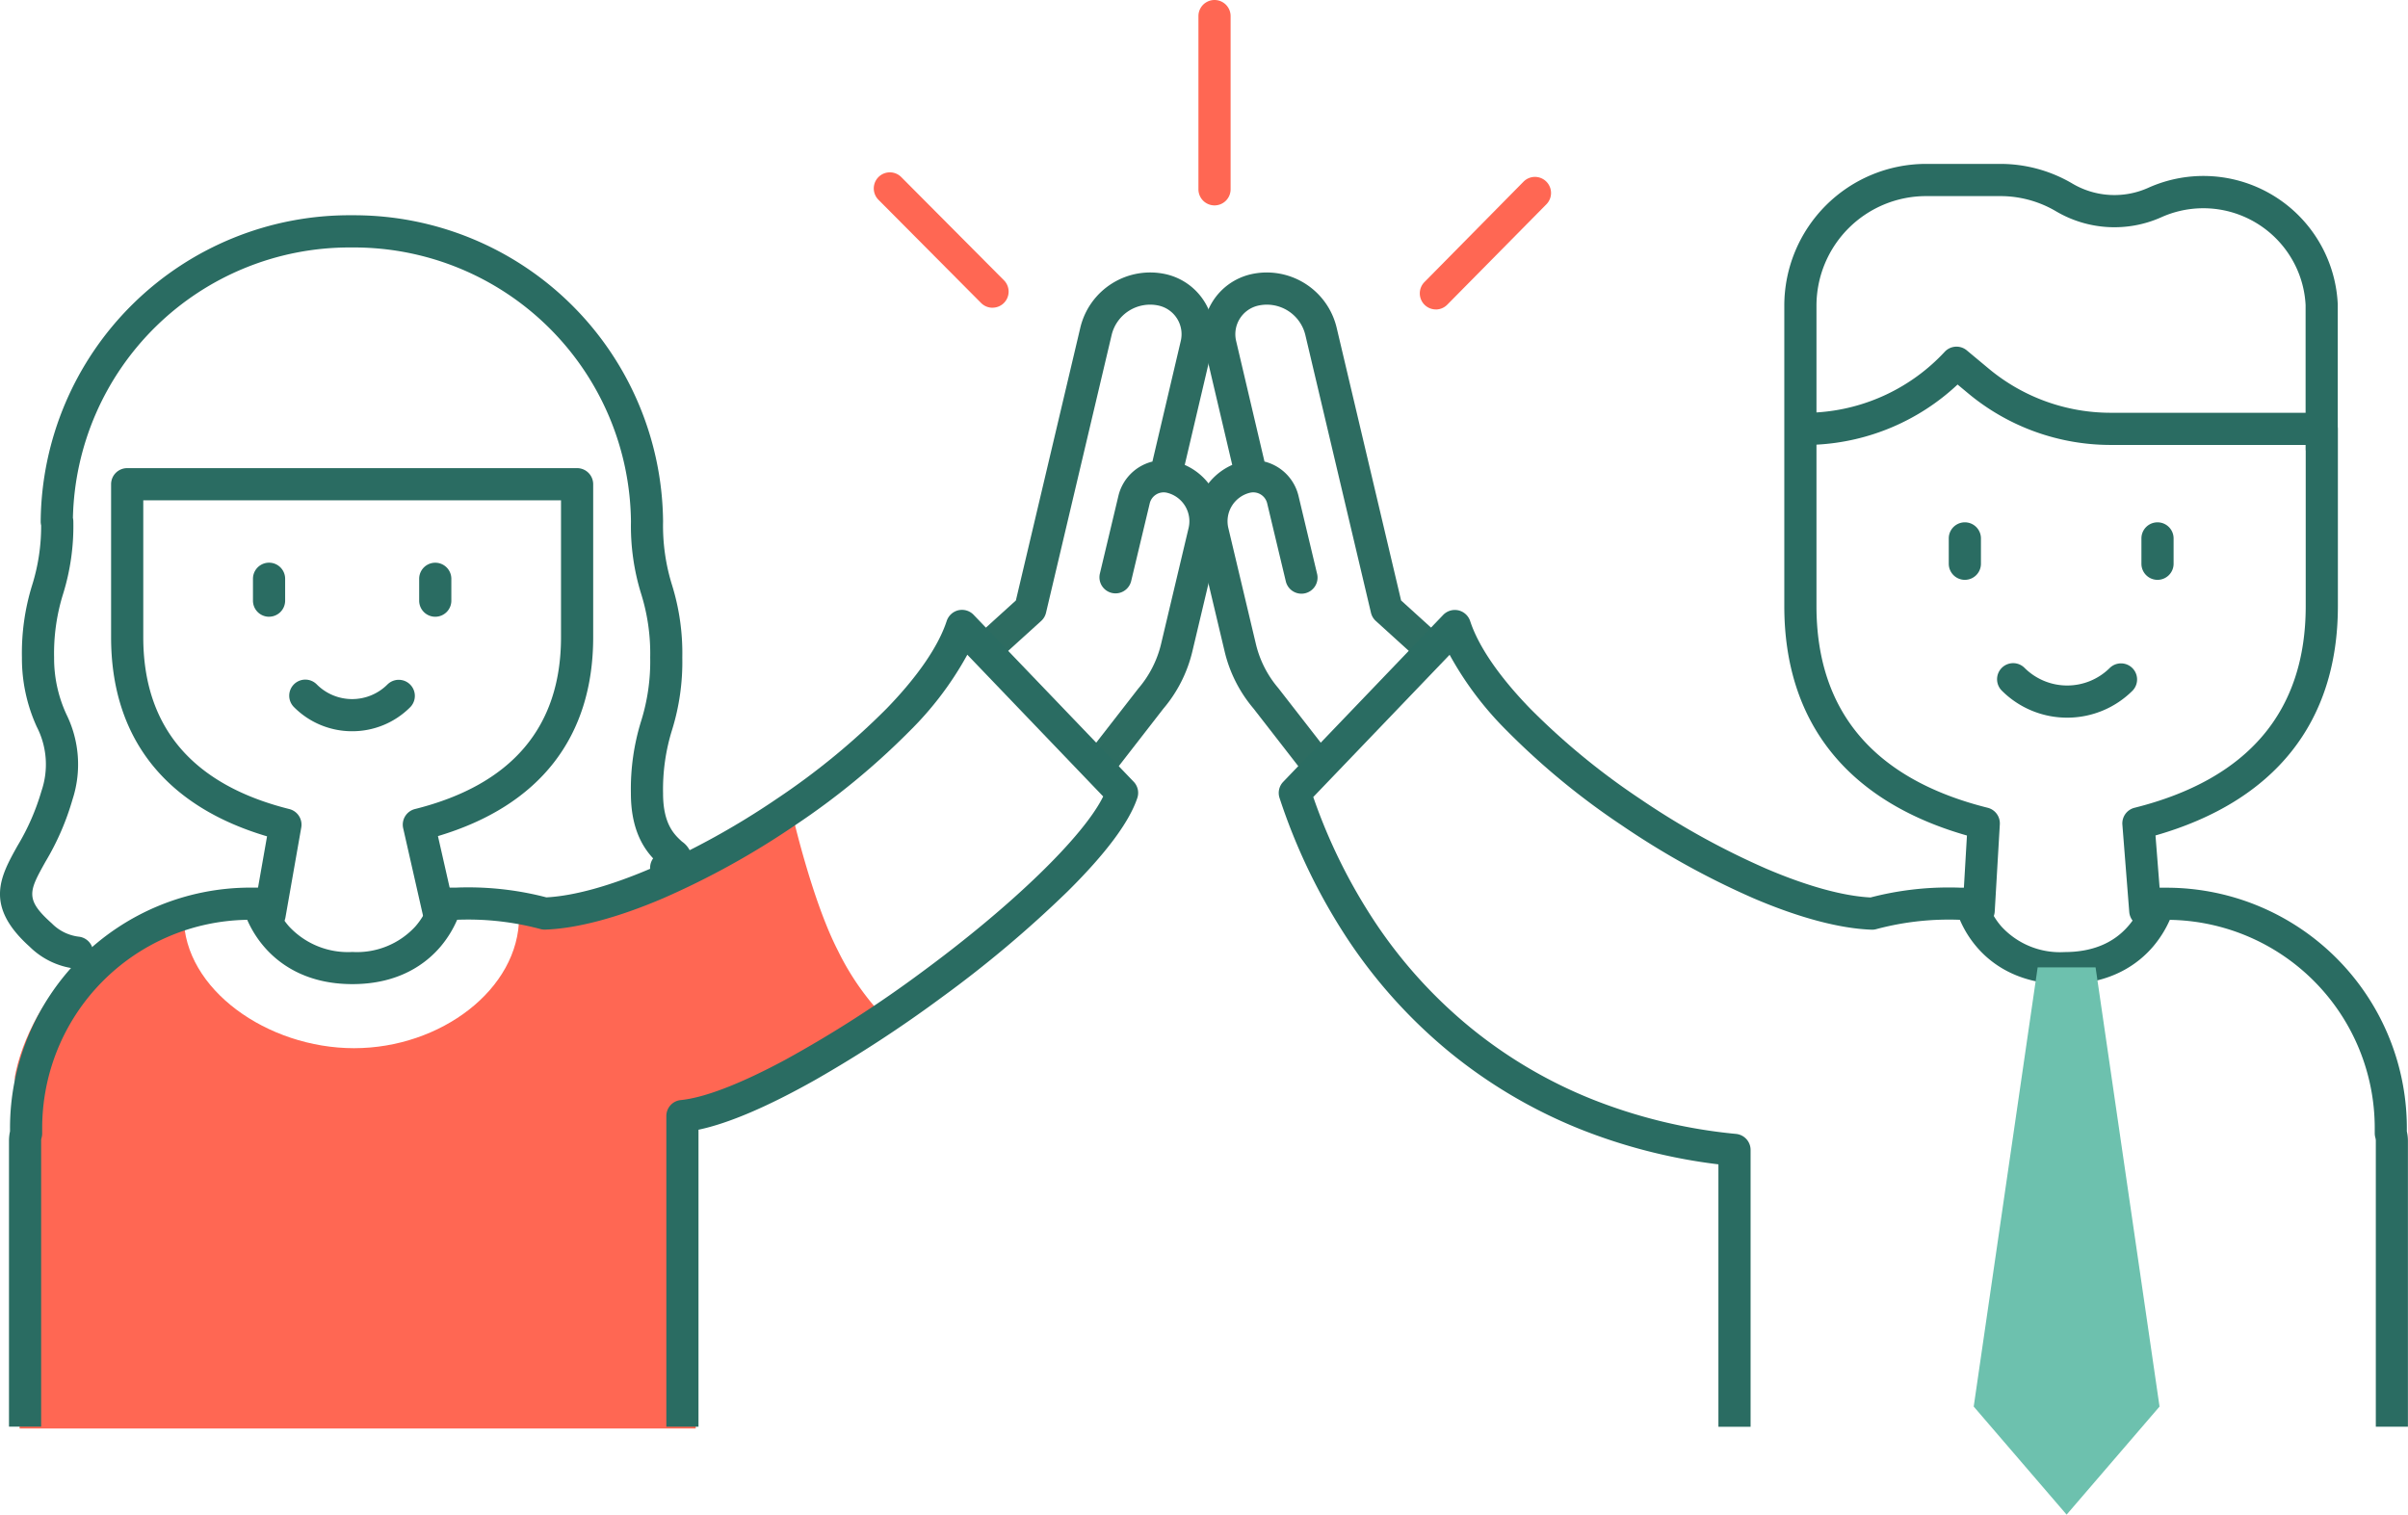
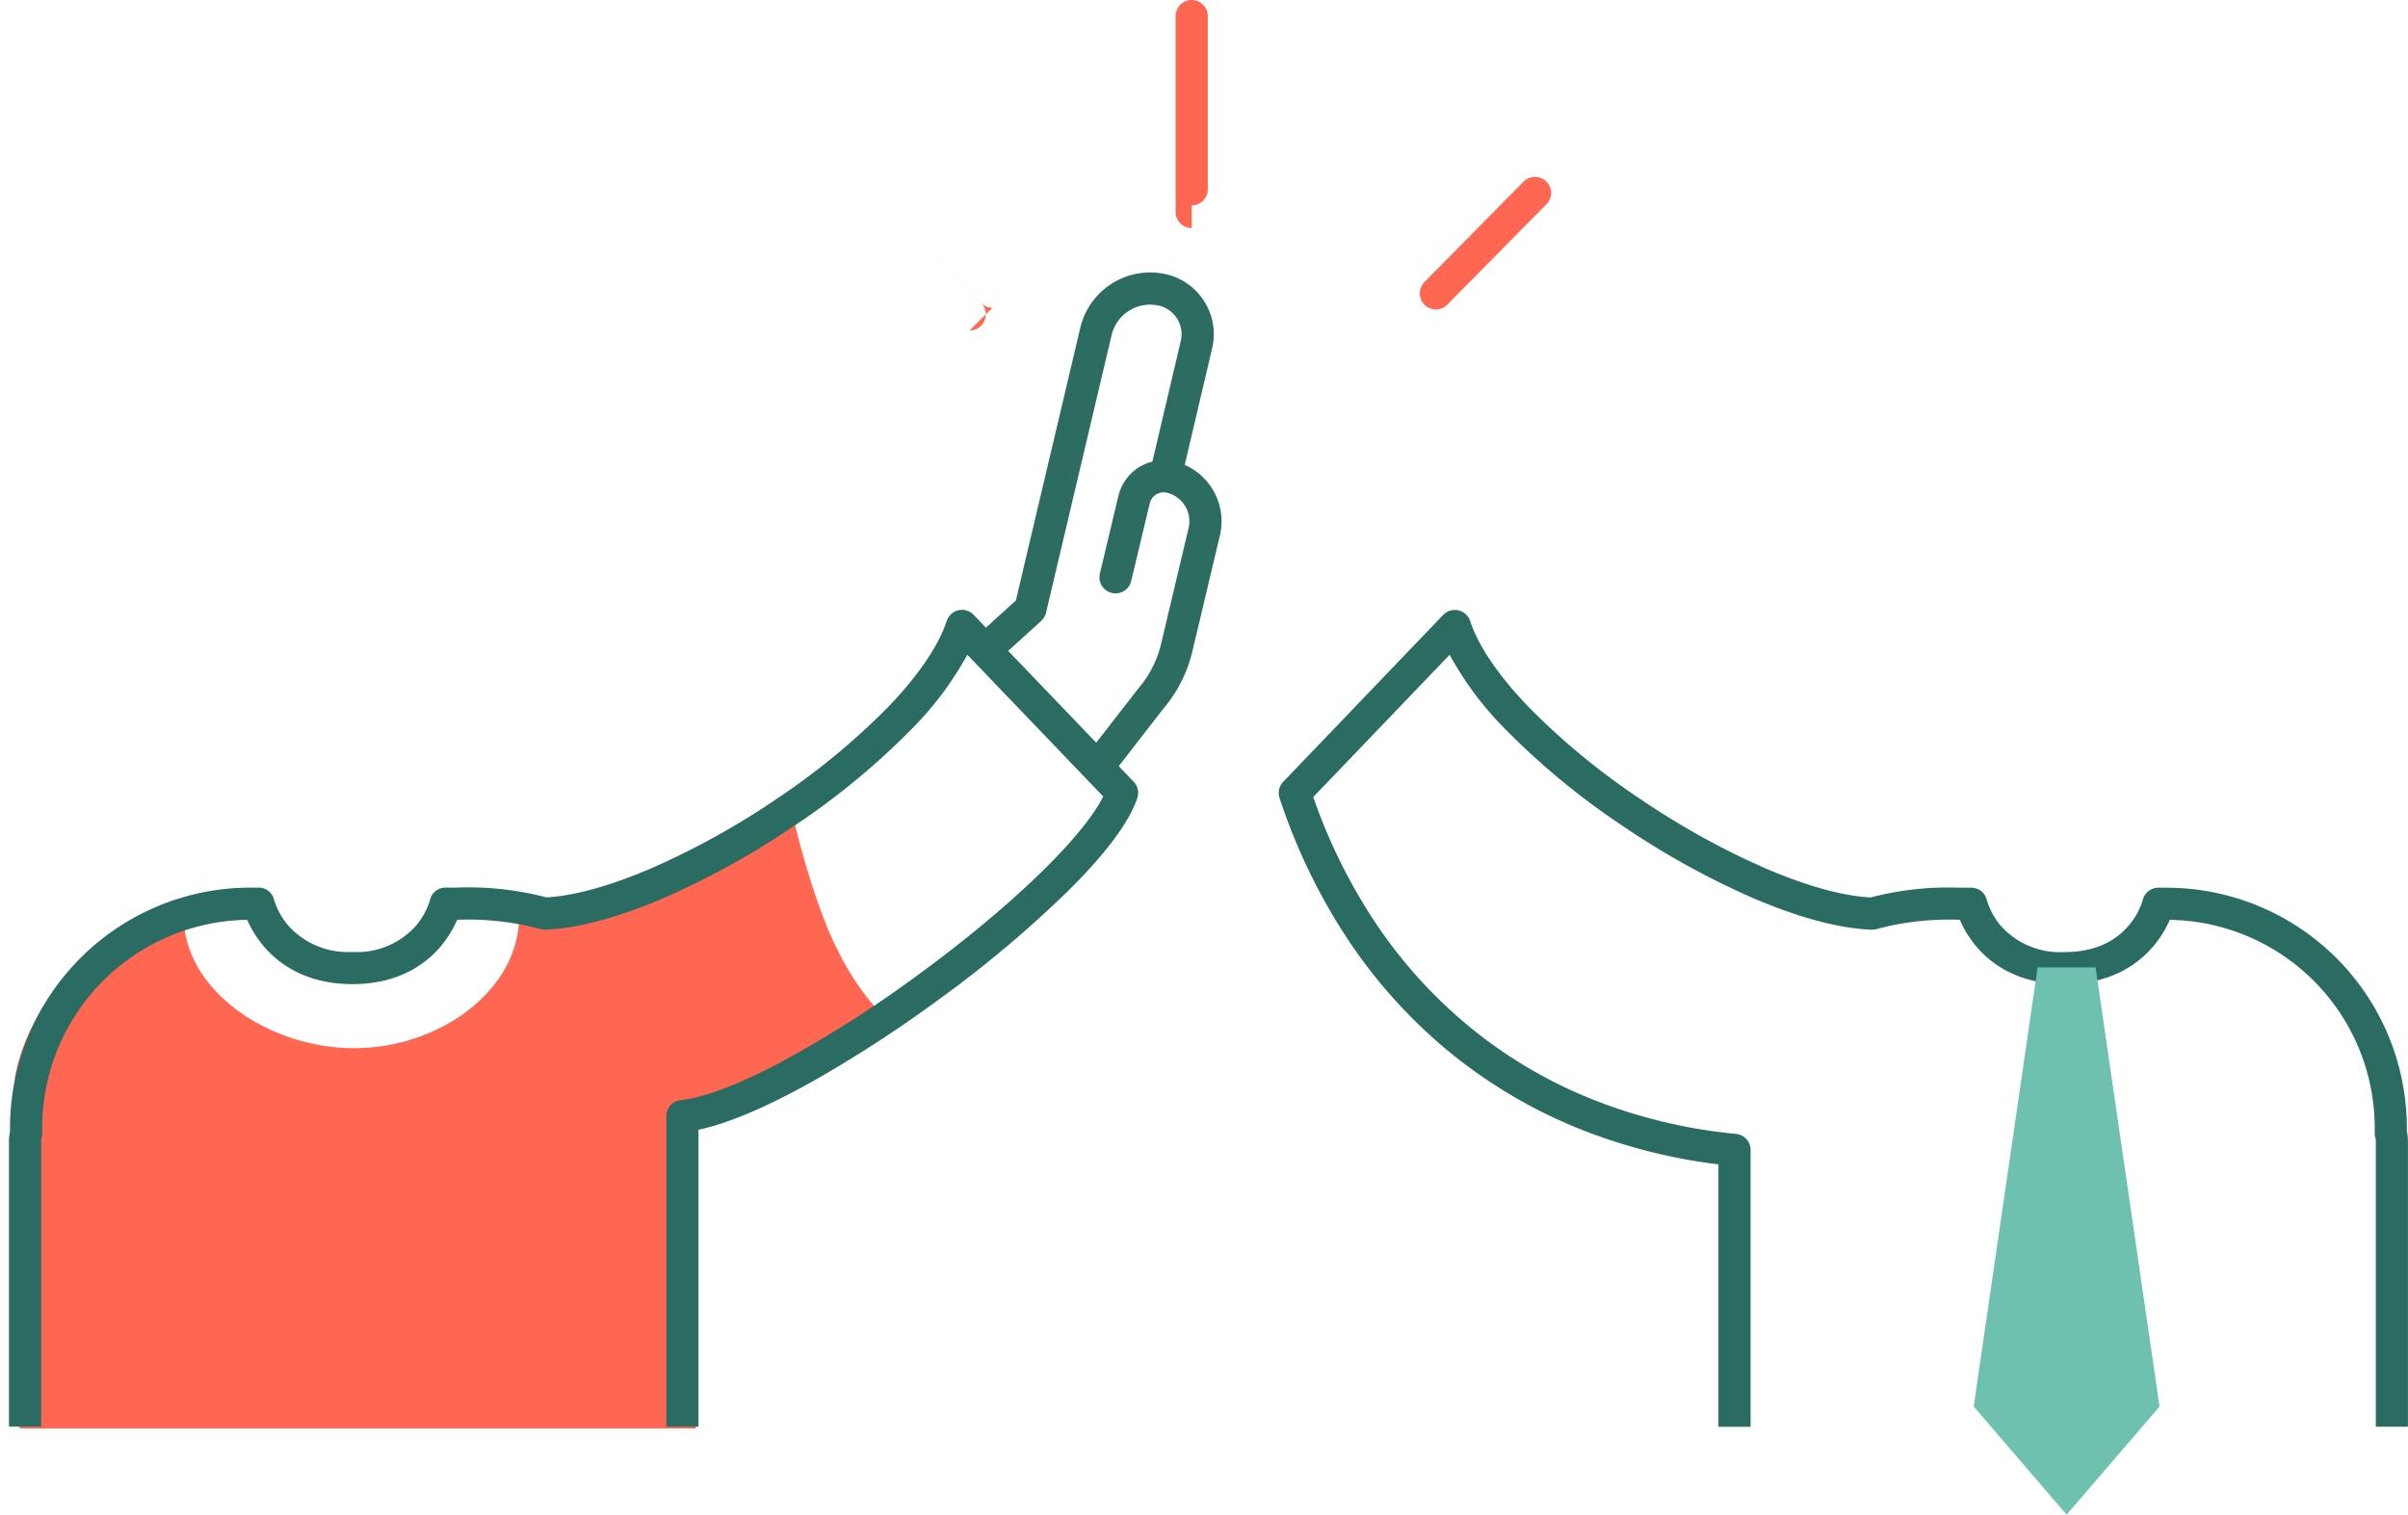
<svg xmlns="http://www.w3.org/2000/svg" width="299.38" height="188.324" viewBox="0 0 299.38 188.324">
  <defs>
    <clipPath id="clip-path">
      <path id="Pfad_31892" data-name="Pfad 31892" d="M2.512,112.667,3.4,178.583H87.46V108.461Z" fill="none" />
    </clipPath>
  </defs>
  <g id="Gruppe_30529" data-name="Gruppe 30529" transform="translate(-668.697 -451.035)">
    <g id="Gruppe_30491" data-name="Gruppe 30491" transform="translate(667.734 450.066)">
      <g id="Gruppe_30490" data-name="Gruppe 30490" clip-path="url(#clip-path)">
        <path id="Pfad_31891" data-name="Pfad 31891" d="M2.512,202.185V137.968c0-9.8,9.669-22.941,21.3-23.492v.469c0,9.03,10.417,16.352,21.171,16.352S65.5,123.974,65.5,114.945v-.469c11.635.55,21.961,8.561,21.961,18.364v69.345Z" fill="#ff6753" />
      </g>
    </g>
    <path id="Pfad_31893" data-name="Pfad 31893" d="M69.235,113.605l26.289-8.732,3.911-2.838s2.468,10.873,5.712,17.145a32.712,32.712,0,0,0,6.73,9.253L88.7,138.533l-6.667,4.205Z" transform="translate(667.734 450.066)" fill="#ff6753" />
    <path id="Pfad_31894" data-name="Pfad 31894" d="M138.114,97.46a2,2,0,0,1-1.578-3.227l5.941-7.644a13.236,13.236,0,0,0,2.833-5.526l3.434-14.47a3.646,3.646,0,0,0-2.676-4.353l-.023-.006v0a1.782,1.782,0,0,0-2.138,1.321L141.6,73.211a2,2,0,0,1-3.891-.928l2.3-9.65a5.78,5.78,0,0,1,4.231-4.275l3.526-15a3.646,3.646,0,0,0-2.7-4.382,4.921,4.921,0,0,0-5.9,3.658l-8.154,34.519a2,2,0,0,1-.6,1.021l-5.091,4.616a2,2,0,1,1-2.686-2.963l4.63-4.2,8.011-33.916a8.931,8.931,0,0,1,10.718-6.63,7.652,7.652,0,0,1,5.672,9.192l-3.407,14.5a7.663,7.663,0,0,1,4.379,8.736L149.2,81.989a17.131,17.131,0,0,1-3.625,7.126L139.7,96.687a2,2,0,0,1-1.581.773" transform="translate(667.734 450.066)" fill="#2d6c61" />
    <path id="Pfad_31895" data-name="Pfad 31895" d="M87.807,178.361h-4V139.734a1.987,1.987,0,0,1,1.8-1.986c2.958-.295,7.462-2.033,13.026-5.03a147.968,147.968,0,0,0,17.033-10.951c11.184-8.238,20-16.783,22.454-21.769L121.227,82.373a41.1,41.1,0,0,1-7.155,9.476A91.452,91.452,0,0,1,99.779,103.6a100.631,100.631,0,0,1-16.327,9.039c-5.668,2.428-10.756,3.782-14.713,3.914h-.082a1.8,1.8,0,0,1-.5-.068,34.756,34.756,0,0,0-8.989-1.182c-.478,0-.909.008-1.352.026H57.8a13.378,13.378,0,0,1-2.022,3.287c-1.809,2.15-5.185,4.715-11,4.715s-9.209-2.561-11.029-4.707a13.286,13.286,0,0,1-2.052-3.289A25.887,25.887,0,0,0,6.208,141.248v.633a2.073,2.073,0,0,1-.073.548,1.326,1.326,0,0,0-.055.4v35.527h-4V142.841a5.631,5.631,0,0,1,.128-1.207v-.388a29.892,29.892,0,0,1,29.869-29.914H33.1a1.971,1.971,0,0,1,1.942,1.529,9.047,9.047,0,0,0,1.858,3.3,9.978,9.978,0,0,0,7.874,3.172,9.855,9.855,0,0,0,7.825-3.166,8.933,8.933,0,0,0,1.825-3.284v-.005a1.97,1.97,0,0,1,1.949-1.547H57.7c.4-.02.841-.03,1.467-.03a38.5,38.5,0,0,1,9.726,1.243c3.433-.18,7.922-1.42,12.983-3.588a96.826,96.826,0,0,0,15.669-8.672A88.5,88.5,0,0,0,111.2,89.062c3.856-3.976,6.438-7.742,7.466-10.889a2.027,2.027,0,0,1,1.455-1.328,2.143,2.143,0,0,1,.445-.048,2,2,0,0,1,1.443.615l19.9,20.754a2,2,0,0,1,.458,2.009c-1,3.01-3.924,6.932-8.7,11.657a143.509,143.509,0,0,1-15.633,13.154,159.638,159.638,0,0,1-15.653,10.219c-5.927,3.345-10.83,5.441-14.576,6.23v36.926Z" transform="translate(667.734 450.066)" fill="#2a6c62" />
-     <path id="Pfad_31896" data-name="Pfad 31896" d="M164.311,97.46a2,2,0,0,1-1.581-.773l-5.94-7.644a17.017,17.017,0,0,1-3.566-7.052l-3.438-14.474a7.664,7.664,0,0,1,4.377-8.744l-3.408-14.5a7.652,7.652,0,0,1,5.667-9.189,8.93,8.93,0,0,1,10.723,6.629l8.013,33.914,4.631,4.2a2,2,0,0,1-2.687,2.963l-5.091-4.616a1.992,1.992,0,0,1-.6-1.021l-8.155-34.517a4.923,4.923,0,0,0-5.91-3.657,3.645,3.645,0,0,0-2.7,4.379l3.526,15a5.783,5.783,0,0,1,4.233,4.281l2.3,9.644a2,2,0,1,1-3.89.928l-2.305-9.648a1.779,1.779,0,0,0-2.132-1.33l-.059.014a3.647,3.647,0,0,0-2.645,4.353l3.436,14.464a13.1,13.1,0,0,0,2.774,5.452l6,7.717a2,2,0,0,1-1.578,3.227" transform="translate(667.734 450.066)" fill="#2d6c61" />
    <path id="Pfad_31897" data-name="Pfad 31897" d="M300.342,178.361h-4V142.834a1.437,1.437,0,0,0-.055-.4,2.111,2.111,0,0,1-.079-.549v-.632A25.892,25.892,0,0,0,270.73,115.34a13.607,13.607,0,0,1-2.053,3.289c-1.819,2.146-5.21,4.707-11.028,4.707s-9.2-2.565-11-4.715a13.127,13.127,0,0,1-2.022-3.287H244.6c-.425-.018-.865-.026-1.346-.026a34.839,34.839,0,0,0-9,1.182,1.853,1.853,0,0,1-.518.074h-.066c-3.96-.133-9.047-1.486-14.713-3.914a100.783,100.783,0,0,1-16.327-9.039A91.818,91.818,0,0,1,188.34,91.859a41.162,41.162,0,0,1-7.149-9.477l-16.954,17.686a68.94,68.94,0,0,0,7.727,15.627,59.51,59.51,0,0,0,11.784,13.014,58.026,58.026,0,0,0,15.061,8.9,65.109,65.109,0,0,0,18,4.348,2,2,0,0,1,1.8,1.992v34.42h-4V145.74a68.835,68.835,0,0,1-17.3-4.422,62.258,62.258,0,0,1-16.1-9.512,63.68,63.68,0,0,1-12.576-13.89,73.291,73.291,0,0,1-8.586-17.729,1.988,1.988,0,0,1,.456-2.01l19.89-20.754a2.024,2.024,0,0,1,1.443-.615,2.278,2.278,0,0,1,.444.049,2.022,2.022,0,0,1,1.462,1.328c1.029,3.147,3.61,6.912,7.466,10.889a87.772,87.772,0,0,0,13.66,11.223,96.73,96.73,0,0,0,15.663,8.671c5.071,2.17,9.564,3.413,12.99,3.588a38.447,38.447,0,0,1,9.725-1.242c.622,0,1.06.01,1.462.029h1.327a1.973,1.973,0,0,1,1.95,1.547,8.812,8.812,0,0,0,1.82,3.289,9.866,9.866,0,0,0,7.832,3.166c3.438,0,6.121-1.107,7.977-3.295a8.731,8.731,0,0,0,1.749-3.171,1.993,1.993,0,0,1,1.948-1.536h.974A29.888,29.888,0,0,1,300.2,141.207v.439a5.279,5.279,0,0,1,.134,1.207v35.518Z" transform="translate(667.734 450.066)" fill="#2a6c62" />
-     <path id="Pfad_31898" data-name="Pfad 31898" d="M267.679,116.2a2,2,0,0,1-1.992-1.843l-.854-10.851a2,2,0,0,1,1.507-2.1c14.125-3.54,21.287-11.979,21.287-25.081V57.03a2.008,2.008,0,0,1-.015-.247v-.491H263.351a27.69,27.69,0,0,1-17.7-6.423l-1.308-1.089A27.762,27.762,0,0,1,226.8,56.256V76.323c0,13.106,7.161,21.545,21.286,25.081a2,2,0,0,1,1.51,2.057l-.635,10.85a2,2,0,0,1-3.993-.234l.54-9.222C230.644,100.611,222.8,90.776,222.8,76.323V38.964a17.636,17.636,0,0,1,17.616-17.616h9.249a17.627,17.627,0,0,1,8.911,2.421,10.273,10.273,0,0,0,9.414.578A16.719,16.719,0,0,1,291.61,38.813V54.042a2.07,2.07,0,0,1,.016.25V76.325c0,14.437-7.832,24.269-22.676,28.522l.723,9.193a2,2,0,0,1-1.837,2.151c-.053,0-.106.006-.158.006M244.212,44.071a1.993,1.993,0,0,1,1.28.464l2.716,2.262a23.686,23.686,0,0,0,15.144,5.495h24.26V38.9a12.618,12.618,0,0,0-1.122-4.589A12.745,12.745,0,0,0,269.63,28a14.281,14.281,0,0,1-13.088-.784,13.609,13.609,0,0,0-6.875-1.864h-9.248A13.632,13.632,0,0,0,226.8,38.964V52.25a23.731,23.731,0,0,0,15.942-7.538,2,2,0,0,1,1.467-.641M257.97,90.2a11.457,11.457,0,0,1-8.131-3.363,2,2,0,0,1,2.829-2.828,7.51,7.51,0,0,0,10.6.007,2,2,0,0,1,2.835,2.821A11.48,11.48,0,0,1,257.97,90.2M269.2,73.065a2,2,0,0,1-2-2V67.913a2,2,0,0,1,4,0v3.152a2,2,0,0,1-2,2m-23.952,0a2,2,0,0,1-2-2V67.912a2,2,0,0,1,4,0v3.152a2,2,0,0,1-2,2" transform="translate(667.734 450.066)" fill="#2a6c62" />
-     <path id="Pfad_31899" data-name="Pfad 31899" d="M179.479,39.445a2,2,0,0,1-1.424-3.4l12.32-12.486a2,2,0,0,1,2.848,2.81L180.9,38.85a2,2,0,0,1-1.424.6m-55.118-.218a1.994,1.994,0,0,1-1.418-.59L110.18,25.809a2,2,0,1,1,2.836-2.822l12.763,12.829a2,2,0,0,1-1.418,3.411m27.6-12.72a2,2,0,0,1-2-2V2.969a2,2,0,1,1,4,0V24.507a2,2,0,0,1-2,2" transform="translate(667.734 450.066)" fill="#ff6753" />
-     <path id="Pfad_31900" data-name="Pfad 31900" d="M10.552,121.418a1.827,1.827,0,0,1-.232-.014,9.654,9.654,0,0,1-5.671-2.726c-5.667-5.091-3.651-8.707-1.516-12.536a28.834,28.834,0,0,0,2.985-6.817,10.222,10.222,0,0,0-.585-7.993,20.476,20.476,0,0,1-1.844-8.614,28.476,28.476,0,0,1,1.272-9,24.455,24.455,0,0,0,1.117-7.429,1.994,1.994,0,0,1-.056-.491A38.4,38.4,0,0,1,44.739,27.733h.314A38.427,38.427,0,0,1,83.4,65.786c0,.011,0,.021,0,.032v.009a24.76,24.76,0,0,0,1.12,7.9,28.5,28.5,0,0,1,1.272,9,28.5,28.5,0,0,1-1.272,8.995,24.774,24.774,0,0,0-1.12,7.9c0,3.835,1.418,5.133,2.356,5.991a2.944,2.944,0,0,1,1.273,2.675c-.229,1.417-1.6,2.032-2.42,2.4a2,2,0,0,1-2.443-2.991c-1.232-1.324-2.766-3.662-2.766-8.074a28.5,28.5,0,0,1,1.271-8.993A24.773,24.773,0,0,0,81.8,82.718a24.766,24.766,0,0,0-1.121-7.9,28.5,28.5,0,0,1-1.271-8.98,34.433,34.433,0,0,0-34.387-34.1h-.581A34.394,34.394,0,0,0,10.029,65.363a2,2,0,0,1,.052.455A28.49,28.49,0,0,1,8.81,74.81a24.754,24.754,0,0,0-1.121,7.908,16.58,16.58,0,0,0,1.545,7.1,14.062,14.062,0,0,1,.745,10.554,32.623,32.623,0,0,1-3.352,7.721c-2.05,3.678-2.6,4.666.729,7.642.03.026.058.053.085.081a5.651,5.651,0,0,0,3.339,1.619,2,2,0,0,1-.228,3.986m23.932-4.724a1.964,1.964,0,0,1-.348-.03,2,2,0,0,1-1.624-2.316l1.652-9.394c-12.7-3.761-19.389-12.29-19.389-24.764V61.176a2,2,0,0,1,2-2H72.712a2,2,0,0,1,2,2V80.19c0,12.445-6.664,20.963-19.3,24.736l2.054,9.05a2,2,0,0,1-3.9.884l-2.478-10.915a2,2,0,0,1,1.465-2.382C64.6,98.546,70.712,91.356,70.712,80.19V63.176H18.775V80.19c0,11.165,6.11,18.356,18.16,21.375a2,2,0,0,1,1.484,2.287l-1.967,11.189a2,2,0,0,1-1.968,1.653M44.743,91.889a10.167,10.167,0,0,1-7.21-2.98A2,2,0,1,1,40.36,86.08a6.208,6.208,0,0,0,8.766,0,2,2,0,1,1,2.828,2.829,10.169,10.169,0,0,1-7.211,2.98M55.077,77.654a2,2,0,0,1-2-2V72.936a2,2,0,0,1,4,0v2.718a2,2,0,0,1-2,2m-20.663,0a2,2,0,0,1-2-2V72.931a2,2,0,0,1,4,0v2.718a2,2,0,0,1-2,2" transform="translate(667.734 450.066)" fill="#2a6c62" />
+     <path id="Pfad_31899" data-name="Pfad 31899" d="M179.479,39.445a2,2,0,0,1-1.424-3.4l12.32-12.486a2,2,0,0,1,2.848,2.81L180.9,38.85a2,2,0,0,1-1.424.6m-55.118-.218a1.994,1.994,0,0,1-1.418-.59L110.18,25.809l12.763,12.829a2,2,0,0,1-1.418,3.411m27.6-12.72a2,2,0,0,1-2-2V2.969a2,2,0,1,1,4,0V24.507a2,2,0,0,1-2,2" transform="translate(667.734 450.066)" fill="#ff6753" />
    <path id="Pfad_31901" data-name="Pfad 31901" d="M246.349,175.856,257.9,189.293l11.553-13.437L261.5,121.247h-7.2Z" transform="translate(667.734 450.066)" fill="#6dc1ae" />
  </g>
</svg>